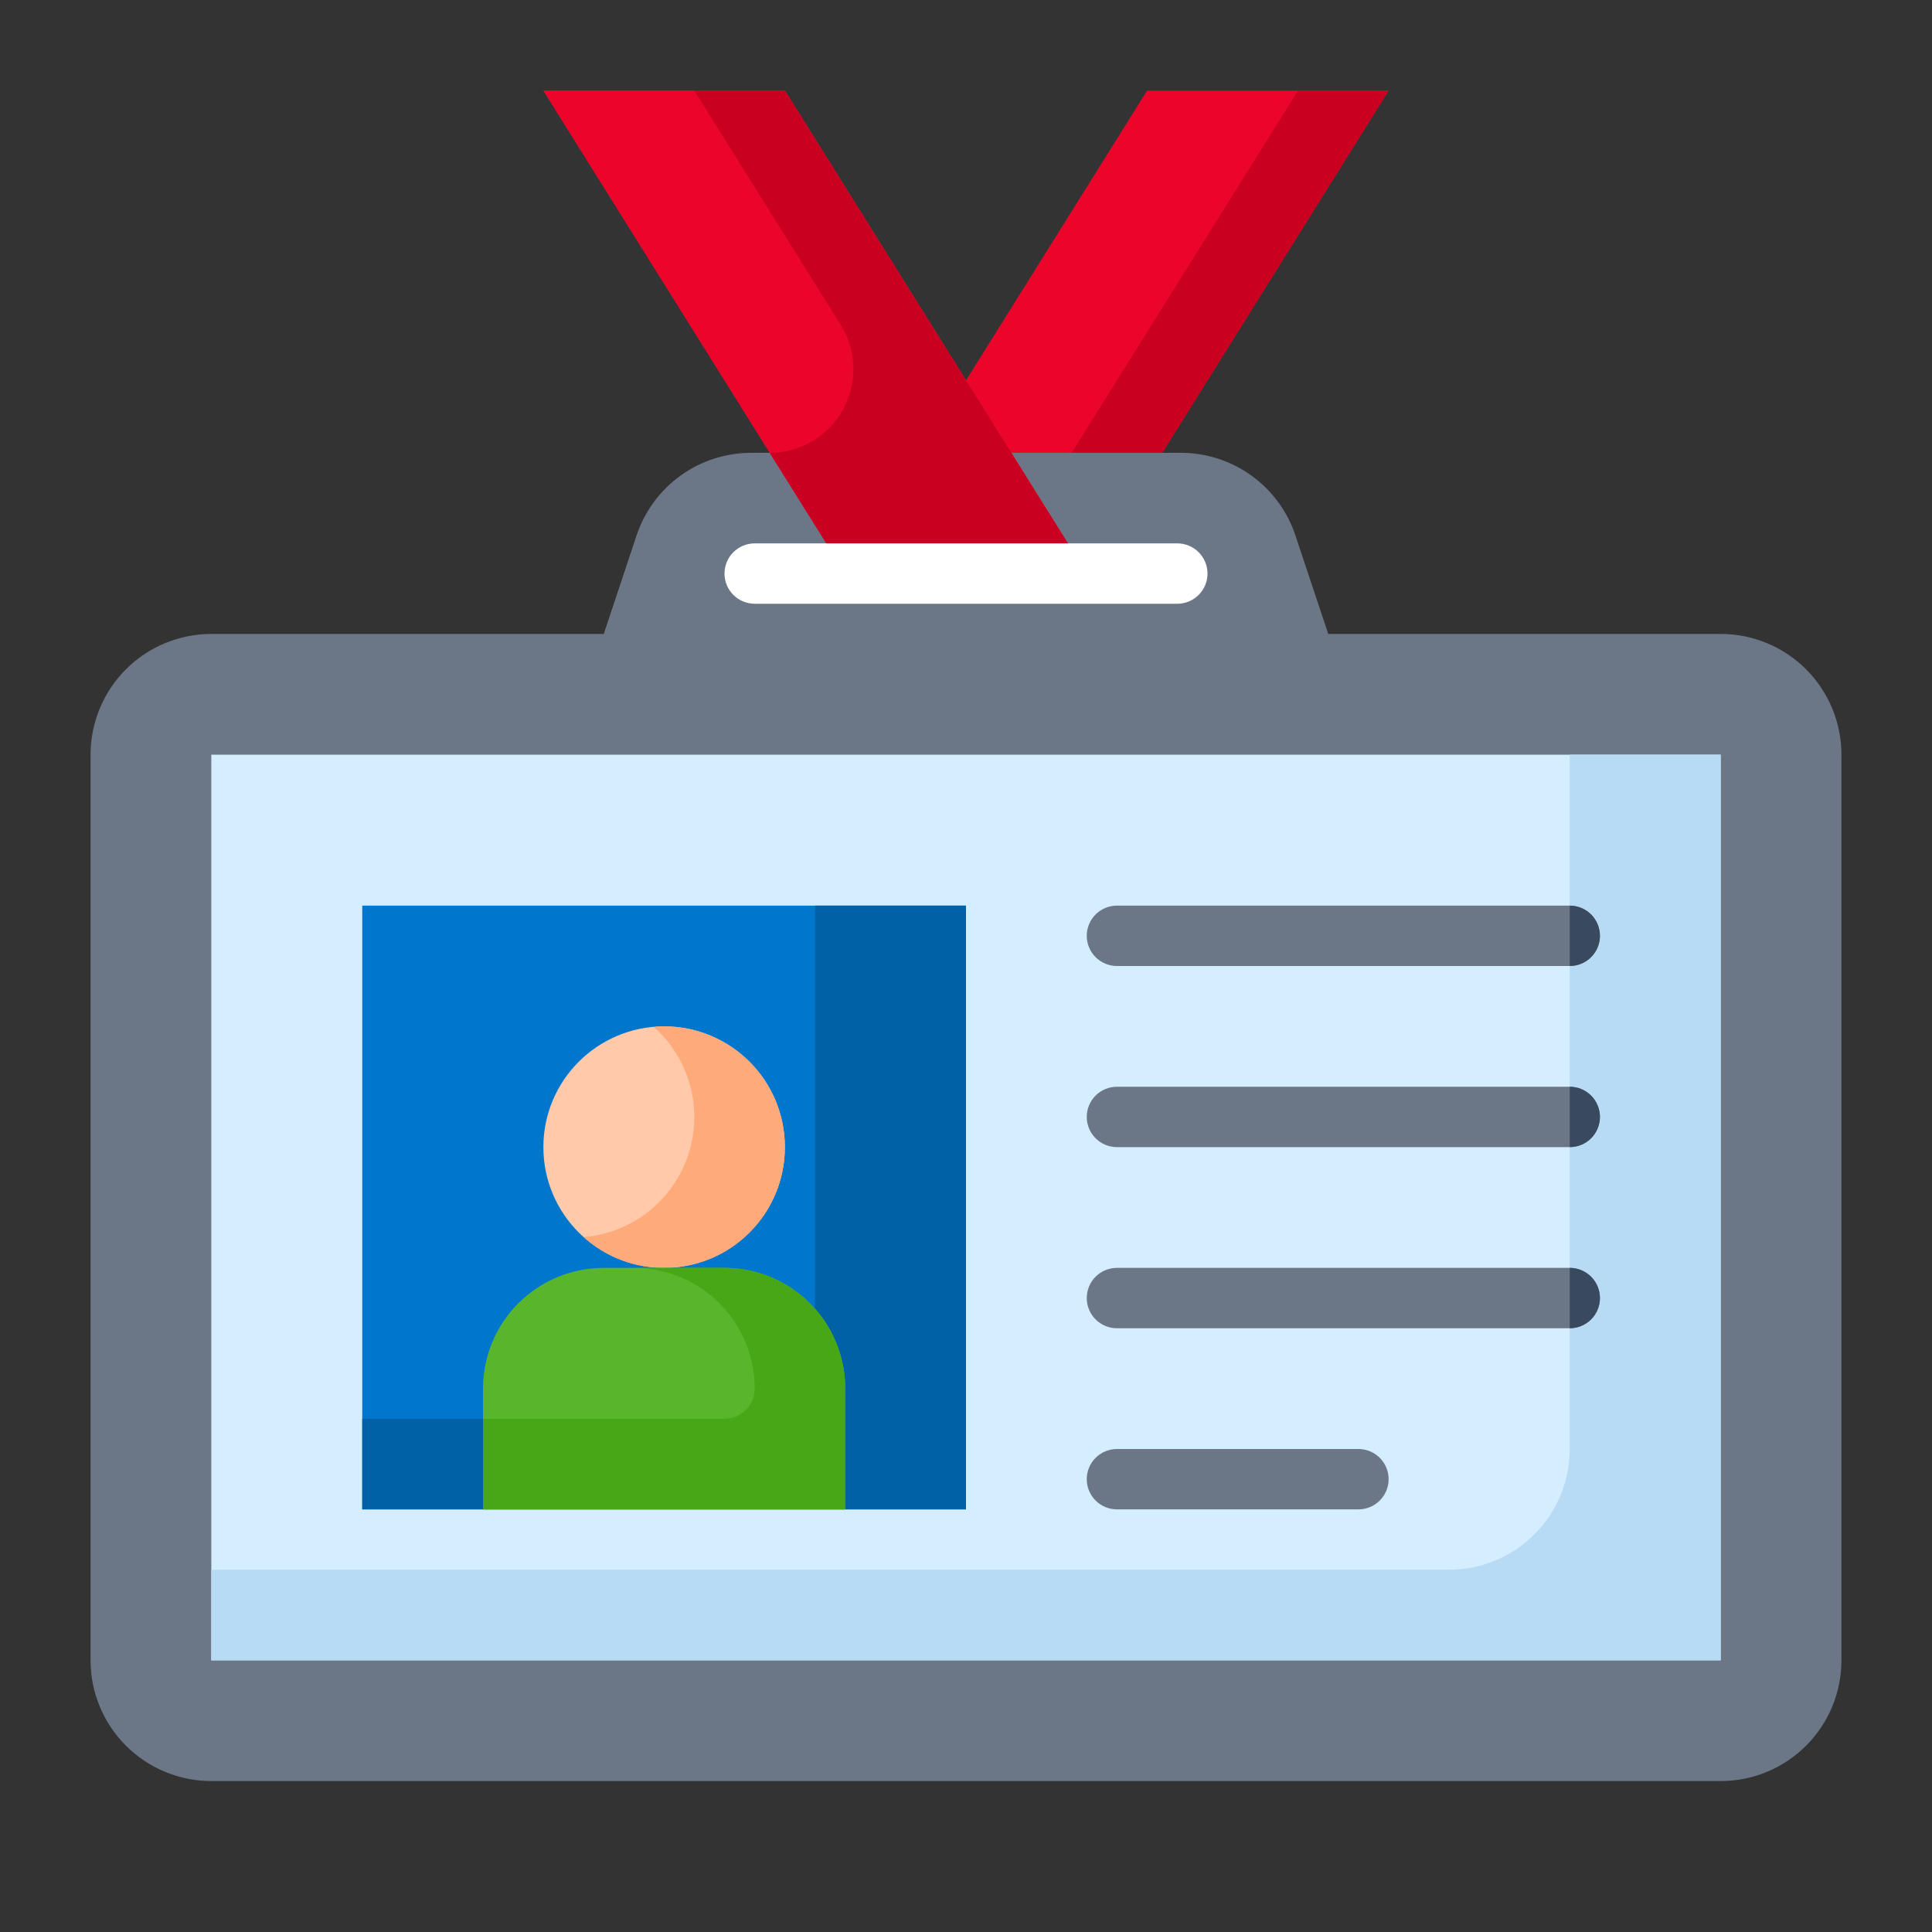
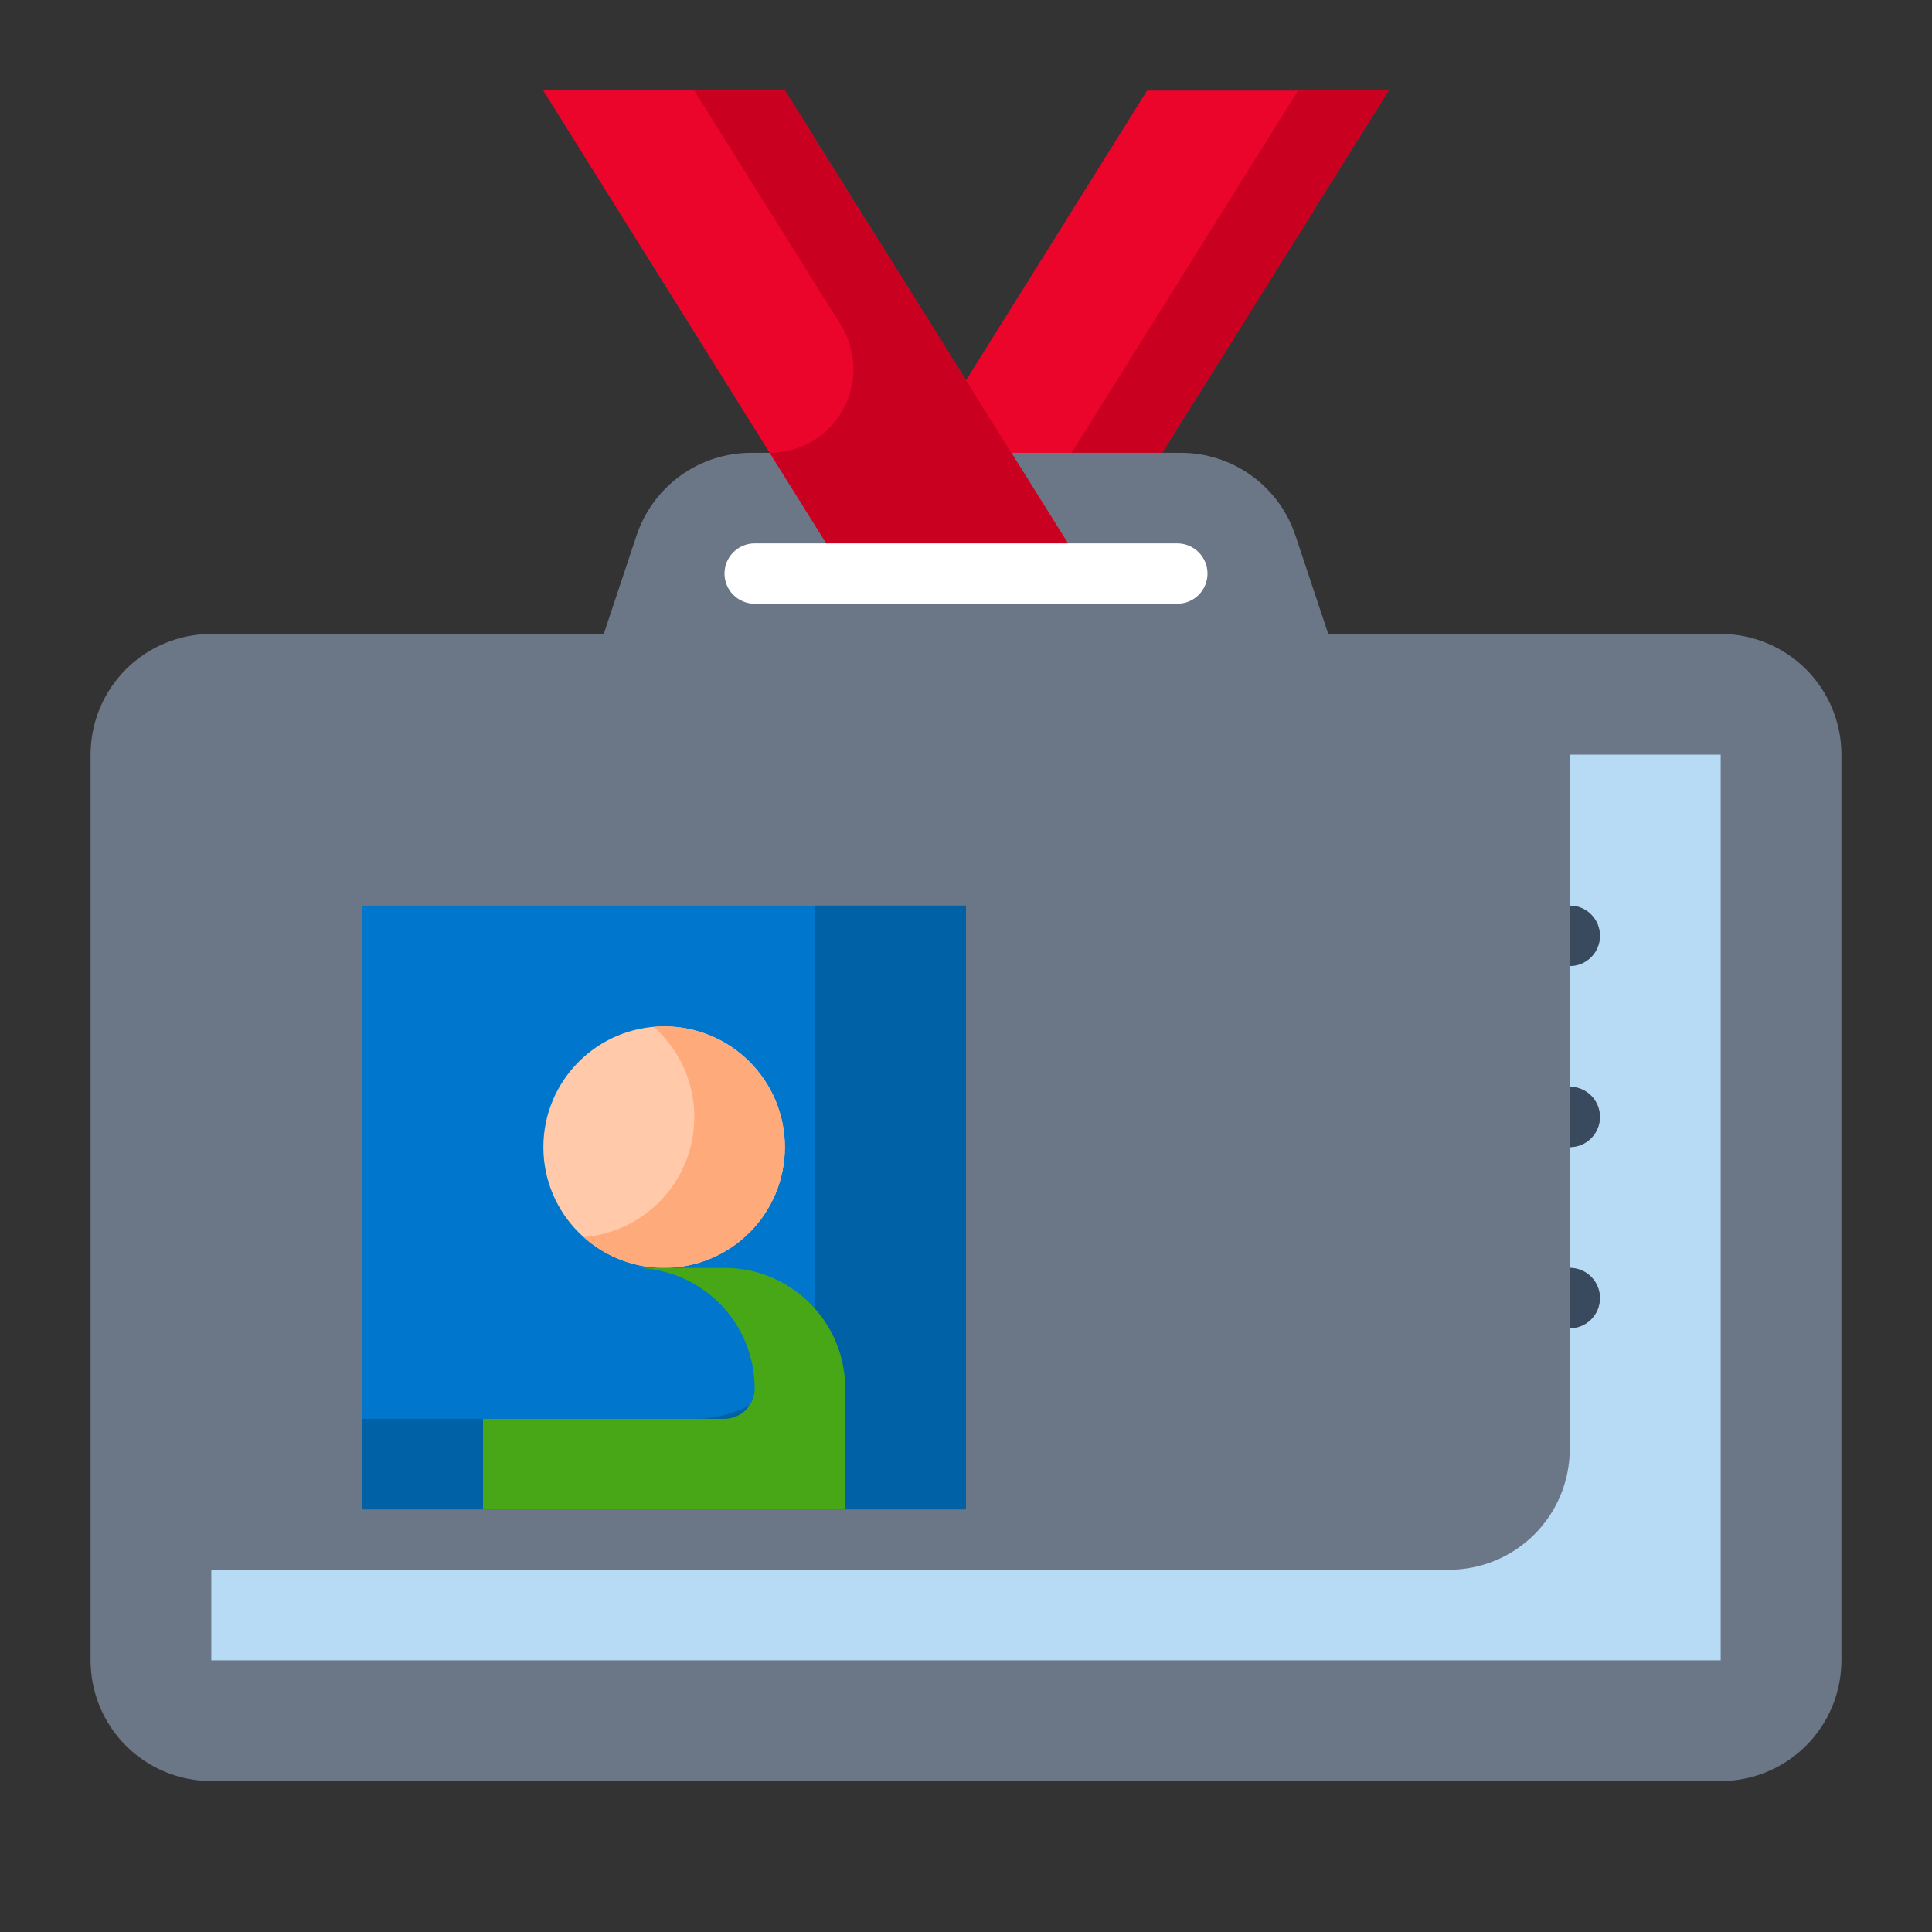
<svg xmlns="http://www.w3.org/2000/svg" width="128" height="128" viewBox="0 0 128 128" fill="none">
  <rect x="0" y="0" width="128" height="128" fill="#333333" stroke="none" />
  <path d="M56 38H72L92 6H76L56 38Z" fill="#EB052B" />
  <path d="M92 6L72 38H66L86 6H92Z" fill="#CA0021" />
  <path d="M114 42H88L85.823 35.47C85.292 33.877 84.274 32.492 82.912 31.51C81.549 30.528 79.913 30 78.234 30H49.766C48.087 30 46.45 30.528 45.088 31.51C43.726 32.492 42.708 33.877 42.176 35.47L40 42H14C11.878 42 9.843 42.843 8.343 44.343C6.843 45.843 6 47.878 6 50V110C6 112.122 6.843 114.157 8.343 115.657C9.843 117.157 11.878 118 14 118H114C116.122 118 118.157 117.157 119.657 115.657C121.157 114.157 122 112.122 122 110V50C122 47.878 121.157 45.843 119.657 44.343C118.157 42.843 116.122 42 114 42Z" fill="#6B7786" />
-   <path d="M14 50H114V110H14V50Z" fill="#D4EDFF" />
  <path d="M114 50V110H14V104H96C98.122 104 100.157 103.157 101.657 101.657C103.157 100.157 104 98.122 104 96V50H114Z" fill="#B7DBF5" />
  <path d="M24 60H64V100H24V60Z" fill="#0077CC" />
  <path d="M64 60V100H24V94H46C48.122 94 50.157 93.157 51.657 91.657C53.157 90.157 54 88.122 54 86V60H64Z" fill="#0061A6" />
  <path d="M72 38H56L36 6H52L72 38Z" fill="#EB052B" />
  <path d="M72 38H56L36 6H52L72 38Z" fill="#EB052B" />
  <path d="M67 30L52 6H46L55.7 21.52C56.224 22.359 56.515 23.323 56.541 24.312C56.566 25.301 56.327 26.279 55.848 27.144C55.368 28.01 54.666 28.731 53.813 29.233C52.961 29.735 51.989 30 51 30L56 38H72L67 30Z" fill="#CA0021" />
  <path d="M80 38C80 37.737 79.948 37.477 79.848 37.235C79.747 36.992 79.6 36.771 79.414 36.586C79.229 36.4 79.008 36.253 78.765 36.152C78.523 36.052 78.263 36 78 36H50C49.47 36 48.961 36.211 48.586 36.586C48.211 36.961 48 37.47 48 38C48 38.53 48.211 39.039 48.586 39.414C48.961 39.789 49.47 40 50 40H78C78.263 40 78.523 39.948 78.765 39.848C79.008 39.747 79.229 39.6 79.414 39.414C79.6 39.229 79.747 39.008 79.848 38.765C79.948 38.523 80 38.263 80 38Z" fill="white" />
  <path d="M44 84C48.418 84 52 80.418 52 76C52 71.582 48.418 68 44 68C39.582 68 36 71.582 36 76C36 80.418 39.582 84 44 84Z" fill="#FFC9AA" />
  <path d="M52 76C52 77.051 51.794 78.091 51.392 79.062C50.99 80.032 50.401 80.915 49.658 81.657C48.915 82.4 48.033 82.99 47.062 83.392C46.091 83.793 45.051 84 44 84C42.035 84.005 40.138 83.278 38.68 81.96C40.237 81.831 41.722 81.247 42.95 80.282C44.178 79.317 45.097 78.012 45.591 76.53C46.085 75.048 46.133 73.454 45.729 71.944C45.326 70.435 44.488 69.078 43.32 68.04C43.545 68.007 43.773 67.993 44 68C45.051 68 46.091 68.206 47.062 68.608C48.033 69.01 48.915 69.6 49.658 70.342C50.401 71.085 50.99 71.967 51.392 72.938C51.794 73.909 52 74.949 52 76Z" fill="#FFAA7A" />
-   <path d="M48 84H40C37.878 84 35.843 84.843 34.343 86.343C32.843 87.843 32 89.878 32 92V100H56V92C56 89.878 55.157 87.843 53.657 86.343C52.157 84.843 50.122 84 48 84Z" fill="#59B52B" />
  <path d="M56 92V100H32V94H48C48.53 93.998 49.038 93.787 49.413 93.412C49.787 93.038 49.998 92.53 50 92C50.001 90.949 49.795 89.908 49.394 88.937C48.992 87.966 48.403 87.083 47.66 86.34C46.917 85.597 46.034 85.008 45.063 84.606C44.092 84.204 43.051 83.999 42 84H48C49.051 84 50.091 84.206 51.062 84.608C52.033 85.01 52.915 85.6 53.657 86.343C54.4 87.085 54.99 87.967 55.392 88.938C55.794 89.909 56 90.949 56 92Z" fill="#47A716" />
  <path d="M72 62C72 62.263 72.052 62.523 72.152 62.765C72.253 63.008 72.4 63.229 72.586 63.414C72.771 63.6 72.992 63.747 73.235 63.848C73.477 63.948 73.737 64 74 64H104C104.53 64 105.039 63.789 105.414 63.414C105.789 63.039 106 62.53 106 62C106 61.47 105.789 60.961 105.414 60.586C105.039 60.211 104.53 60 104 60H74C73.737 60 73.477 60.052 73.235 60.152C72.992 60.253 72.771 60.4 72.586 60.586C72.4 60.771 72.253 60.992 72.152 61.235C72.052 61.477 72 61.737 72 62Z" fill="#6B7786" />
  <path d="M104 72H74C73.47 72 72.961 72.211 72.586 72.586C72.211 72.961 72 73.47 72 74C72 74.53 72.211 75.039 72.586 75.414C72.961 75.789 73.47 76 74 76H104C104.53 76 105.039 75.789 105.414 75.414C105.789 75.039 106 74.53 106 74C106 73.47 105.789 72.961 105.414 72.586C105.039 72.211 104.53 72 104 72Z" fill="#6B7786" />
  <path d="M104 84H74C73.47 84 72.961 84.211 72.586 84.586C72.211 84.961 72 85.47 72 86C72 86.53 72.211 87.039 72.586 87.414C72.961 87.789 73.47 88 74 88H104C104.53 88 105.039 87.789 105.414 87.414C105.789 87.039 106 86.53 106 86C106 85.47 105.789 84.961 105.414 84.586C105.039 84.211 104.53 84 104 84Z" fill="#6B7786" />
  <path d="M106 62C106 61.737 105.948 61.477 105.848 61.235C105.747 60.992 105.6 60.771 105.414 60.586C105.229 60.4 105.008 60.253 104.765 60.152C104.523 60.052 104.263 60 104 60V64C104.263 64 104.523 63.948 104.765 63.848C105.008 63.747 105.229 63.6 105.414 63.414C105.6 63.229 105.747 63.008 105.848 62.765C105.948 62.523 106 62.263 106 62Z" fill="#3A4A5E" />
  <path d="M106 86C106 85.737 105.948 85.477 105.848 85.235C105.747 84.992 105.6 84.771 105.414 84.586C105.229 84.4 105.008 84.253 104.765 84.152C104.523 84.052 104.263 84 104 84V88C104.263 88 104.523 87.948 104.765 87.848C105.008 87.747 105.229 87.6 105.414 87.414C105.6 87.229 105.747 87.008 105.848 86.765C105.948 86.523 106 86.263 106 86Z" fill="#3A4A5E" />
  <path d="M104 72V76C104.53 76 105.039 75.789 105.414 75.414C105.789 75.039 106 74.53 106 74C106 73.47 105.789 72.961 105.414 72.586C105.039 72.211 104.53 72 104 72Z" fill="#3A4A5E" />
  <path d="M90 96H74C73.47 96 72.961 96.211 72.586 96.586C72.211 96.961 72 97.47 72 98C72 98.53 72.211 99.039 72.586 99.414C72.961 99.789 73.47 100 74 100H90C90.53 100 91.039 99.789 91.414 99.414C91.789 99.039 92 98.53 92 98C92 97.47 91.789 96.961 91.414 96.586C91.039 96.211 90.53 96 90 96Z" fill="#6B7786" />
</svg>